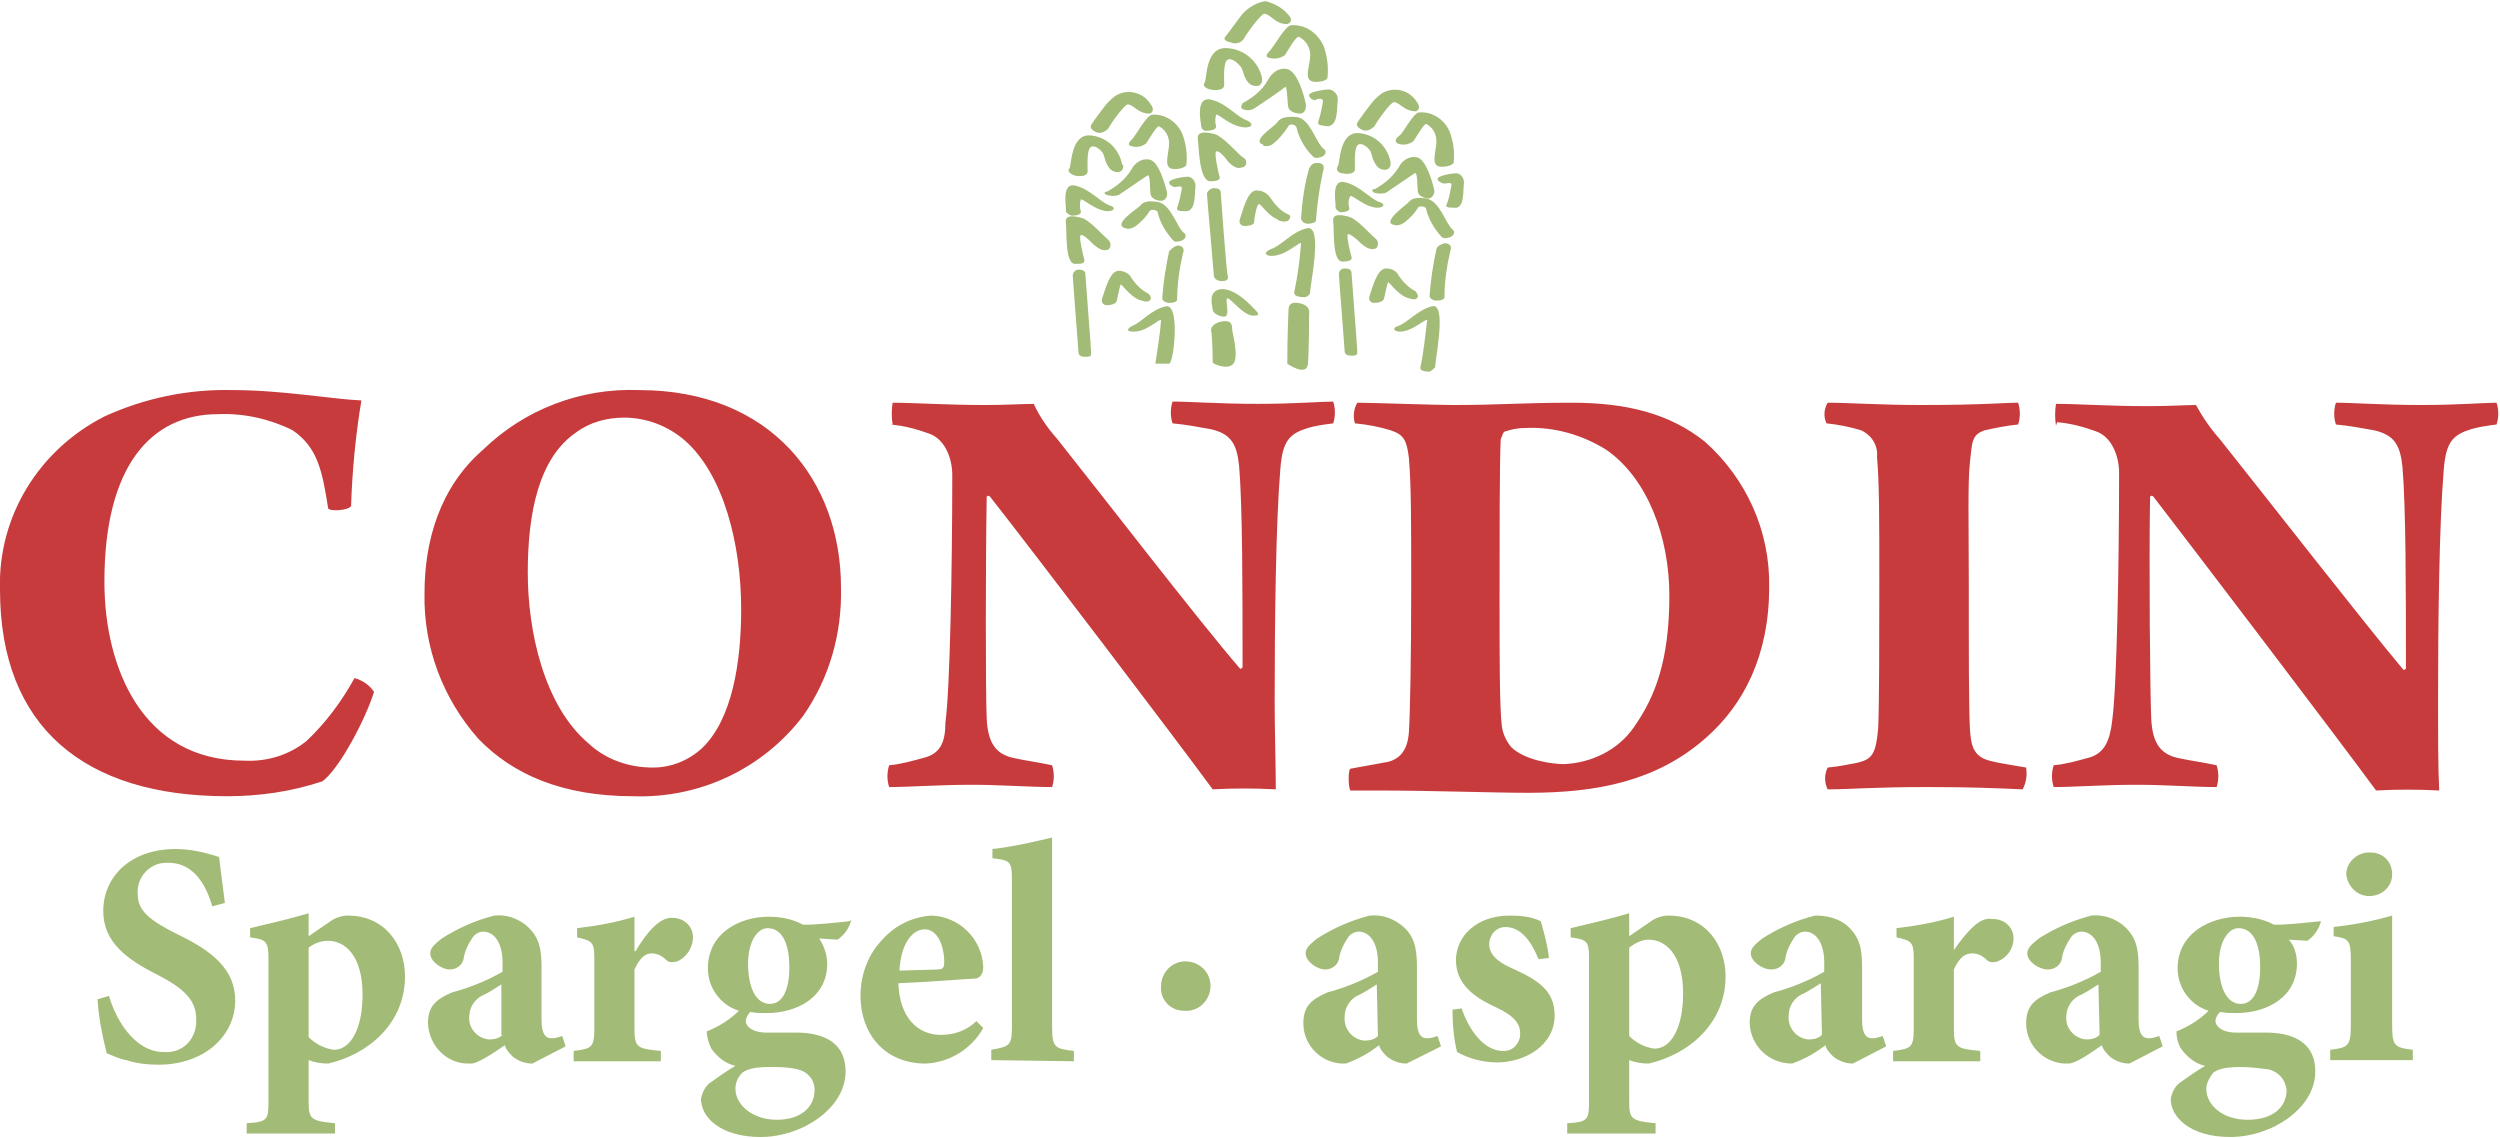
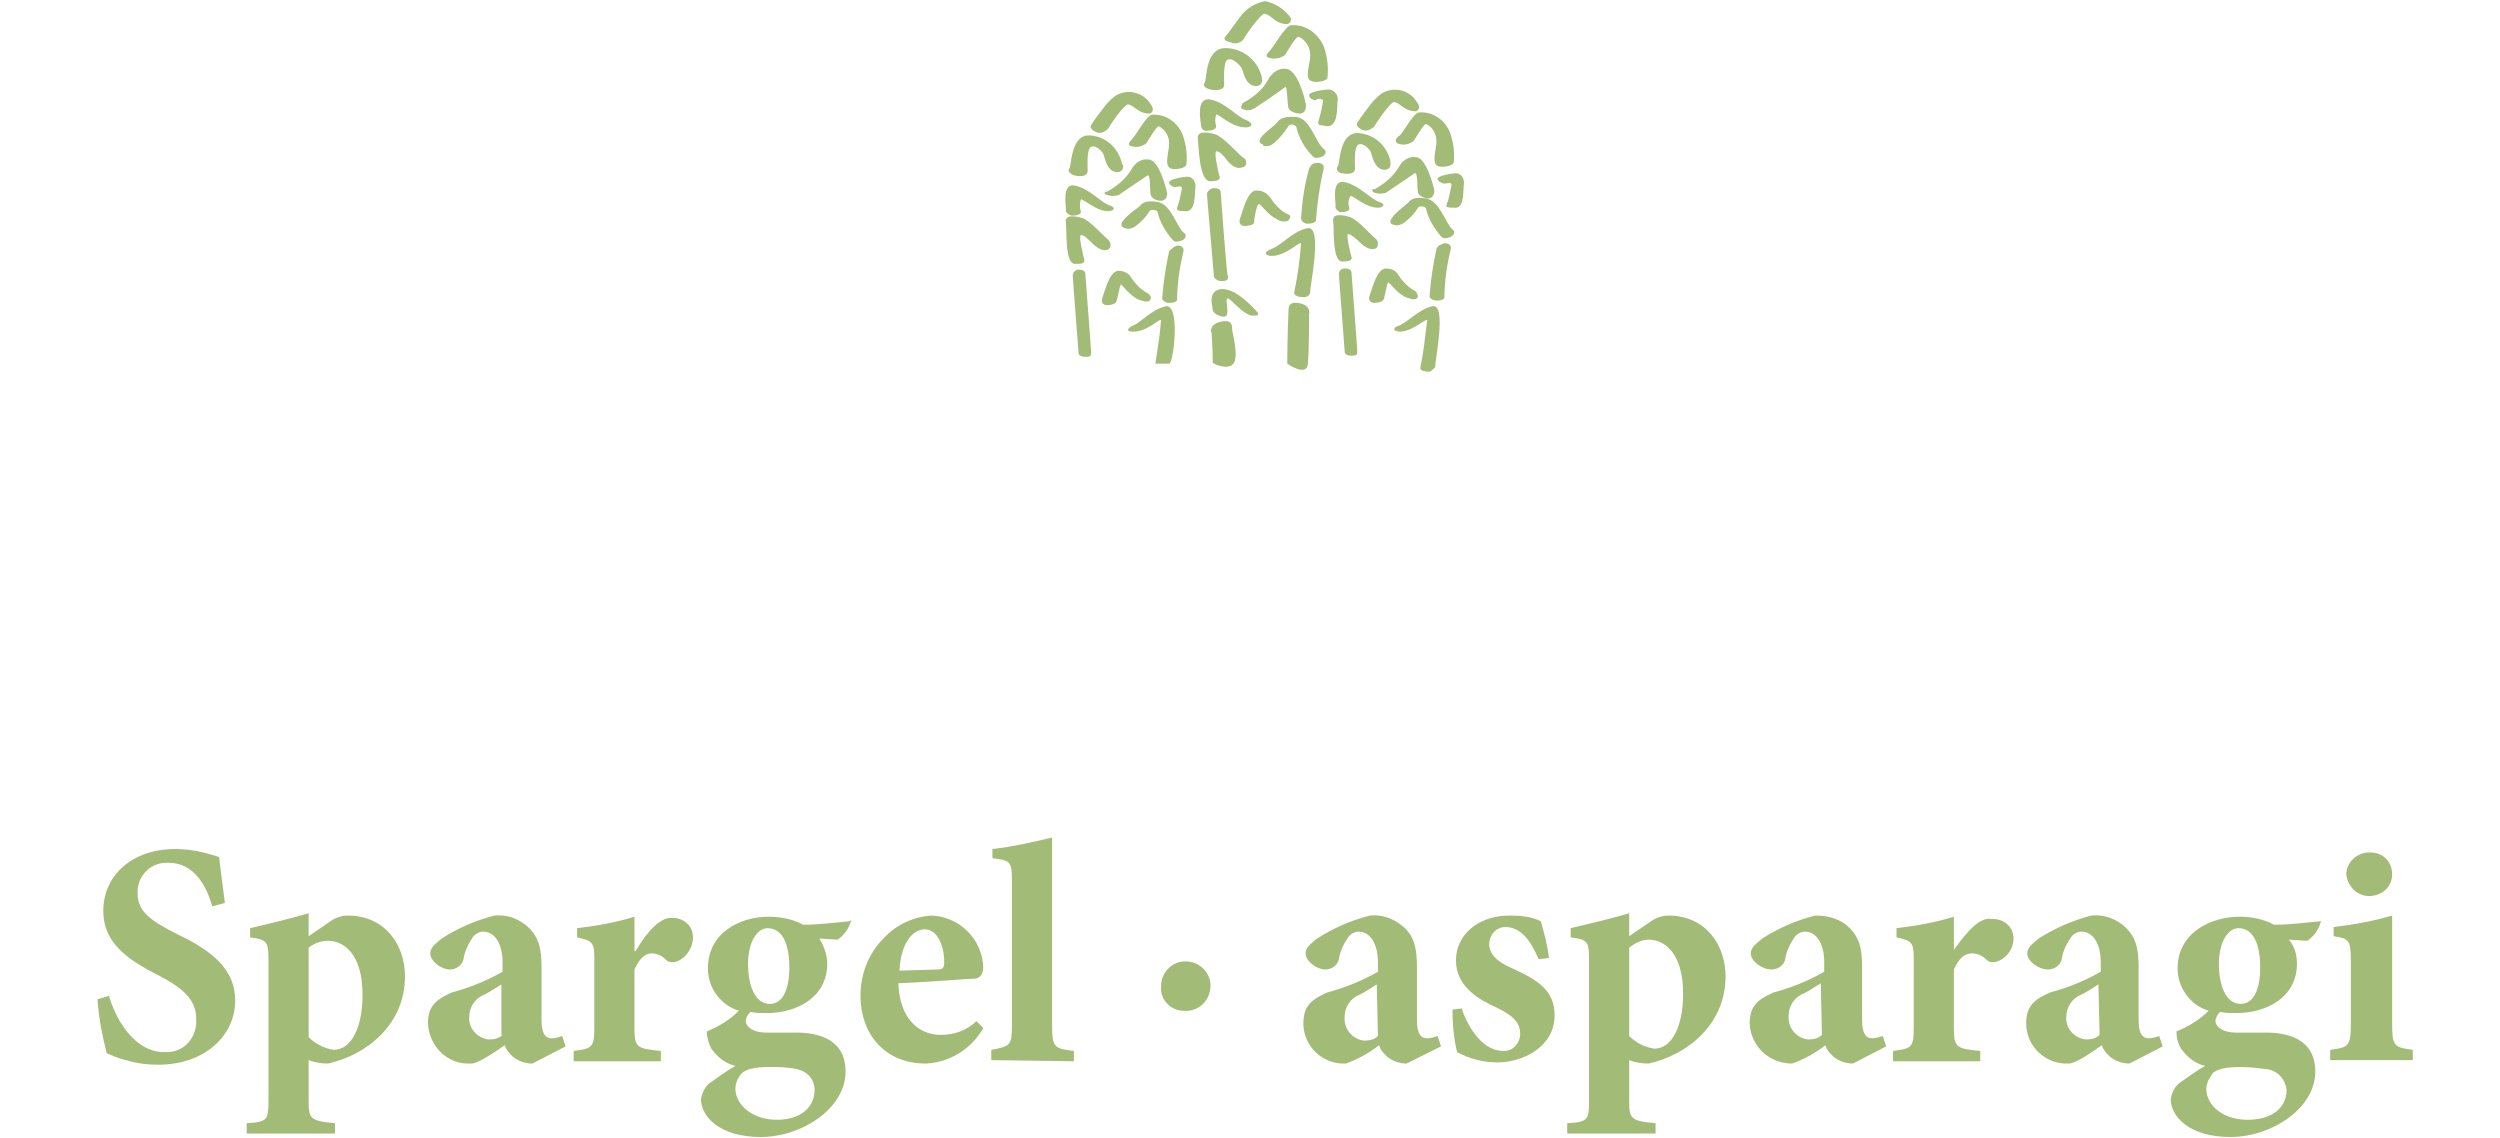
<svg xmlns="http://www.w3.org/2000/svg" version="1.1" id="Ebene_1" x="0px" y="0px" viewBox="0 0 217.9 99.2" style="enable-background:new 0 0 217.9 99.2;" xml:space="preserve">
  <style type="text/css"> .st0{fill:#C73B3D;} .st1{fill:#A2BB76;} </style>
  <g id="Ebene_2_1_">
    <g id="Ebene_1-2">
-       <path id="Logo-Condin" class="st0" d="M179.3,36.8c1.2,0.1,2.3,0.4,3.4,0.8c1.4,0.5,2,2.2,2,3.6c0,8.1-0.2,18.7-0.6,21.6 c-0.2,1.8-0.7,2.8-1.9,3.2c-1.1,0.3-2.1,0.6-3.2,0.7c-0.2,0.6-0.2,1.3,0,1.9c1.8,0,4.4-0.2,7.2-0.2c2.6,0,5,0.2,7,0.2 c0.2-0.6,0.2-1.3,0-1.9c-1.4-0.3-2.3-0.4-3.2-0.6c-1.6-0.3-2.4-1.2-2.5-3.5s-0.2-13.2-0.1-19.3c0,0,0.1-0.2,0.3,0 c3.7,4.8,16.1,21.1,19.4,25.6c1.8-0.1,3.7-0.1,5.5,0c-0.1-2-0.1-5.2-0.1-7.6c0-7.1,0.1-15.6,0.5-20.4c0.2-2.4,0.8-3,2.4-3.5 c0.7-0.2,1.4-0.3,2.2-0.4c0.2-0.6,0.2-1.3,0-1.9c-1,0-3.4,0.2-6.5,0.2c-3.5,0-6-0.2-7.5-0.2c-0.2,0.6-0.2,1.3,0,1.9 c1.1,0.1,2.2,0.3,3.3,0.5c1.8,0.4,2.3,1.3,2.5,3.2c0.3,3.6,0.3,10.7,0.3,17.6c-0.1,0-0.1,0.1-0.2,0.1c-3.6-4.3-11.7-14.7-16-20.1 c-0.8-0.9-1.5-1.9-2.1-3c-0.8,0-2.4,0.1-4.1,0.1c-3.5,0-6.1-0.2-8.1-0.2c-0.1,0.6-0.1,1.3,0,1.9 M159.2,36.9c1,0.1,2,0.3,3,0.6 c0.9,0.4,1.5,1.3,1.4,2.3c0.2,2.4,0.2,5,0.2,10.9c0,4.5,0,10.8-0.1,12.8c-0.2,2.2-0.5,2.7-1.9,3c-0.6,0.1-1.4,0.3-2.5,0.4 c-0.3,0.6-0.3,1.3,0,1.9c2.1,0,3.8-0.2,8.7-0.2c3.9,0,6,0.1,8.3,0.2c0.3-0.6,0.4-1.2,0.3-1.9c-1.1-0.2-2.5-0.4-3.2-0.6 c-1.6-0.4-1.6-1.7-1.7-2.7c-0.1-2.2-0.1-6.2-0.1-12.9c0-4.8-0.1-8.7,0.1-10.4s0.1-2.4,1.3-2.8c0.9-0.2,1.9-0.4,2.9-0.5 c0.2-0.6,0.2-1.3,0-1.9c-1.2,0-3,0.2-8.4,0.2c-3.8,0-6.3-0.2-8.2-0.2C159,35.6,158.9,36.3,159.2,36.9 M130.9,63.3 c-0.2-1.7-0.2-6-0.2-11.3c0-5,0-11.5,0.1-13.7c0.1-0.2,0.2-0.7,0.4-0.7c0.6-0.2,1.2-0.3,1.8-0.3c2.5-0.1,4.9,0.6,7,1.9 c3.6,2.5,5.5,7.6,5.5,12.7c0,5.6-1.2,8.8-3.1,11.5c-1.4,2-3.7,3.1-6.1,3.2c-0.9,0-3.4-0.3-4.6-1.5C131.3,64.6,131,64,130.9,63.3 M118.1,36.9c1.1,0.1,2.1,0.3,3.1,0.6c1.2,0.4,1.4,0.9,1.6,2.4c0.2,2.5,0.2,5.3,0.2,11.2c0,6.4-0.1,11.2-0.2,12.7 c-0.1,1.5-0.7,2.3-1.8,2.6c-1.1,0.2-2.2,0.4-3.3,0.6c-0.2,0.1-0.2,1.6,0,1.9h2.1c5.2,0,10.1,0.2,13.4,0.2c6,0,11.2-1,15.5-4.8 c3.3-2.9,5.5-7.2,5.5-13.1c0.1-4.9-2-9.5-5.6-12.7c-3-2.4-6.7-3.4-11.6-3.4c-4.4,0-6.1,0.2-10.4,0.2c-1.6,0-7.1-0.2-8.3-0.2 C118,35.6,117.9,36.3,118.1,36.9 M77.6,37c1.2,0.1,2.3,0.4,3.4,0.8c1.4,0.5,2,2.2,2,3.6c0,8.1-0.2,18.7-0.6,21.6 c0,1.6-0.4,2.6-1.7,3c-1.1,0.3-2.1,0.6-3.2,0.7c-0.2,0.6-0.2,1.3,0,1.9c1.8,0,4.4-0.2,7.2-0.2c2.5,0,5,0.2,7,0.2 c0.2-0.6,0.2-1.3,0-1.9c-1.4-0.3-2.3-0.4-3.2-0.6c-1.6-0.3-2.4-1.2-2.5-3.5S85.9,49.3,86,43.3c0,0,0.1-0.2,0.3,0 c3.7,4.7,16.1,21,19.4,25.5c1.8-0.1,3.7-0.1,5.5,0c0-2-0.1-5.2-0.1-7.6c0-7.1,0.1-15.6,0.5-20.4c0.2-2.4,0.8-3,2.4-3.5 c0.7-0.2,1.4-0.3,2.2-0.4c0.2-0.6,0.2-1.3,0-1.9c-1,0-3.4,0.2-6.5,0.2c-3.5,0-6-0.2-7.5-0.2c-0.2,0.6-0.2,1.3,0,1.9 c1.1,0.1,2.2,0.3,3.3,0.5c1.8,0.4,2.3,1.3,2.5,3.2c0.3,3.6,0.3,10.7,0.3,17.6c-0.1,0-0.1,0.1-0.2,0.1c-3.7-4.3-11.7-14.7-16-20.1 c-0.8-0.9-1.5-1.9-2-3c-0.8,0-2.4,0.1-4.2,0.1c-3.5,0-6.2-0.2-8.1-0.2c-0.1,0.6-0.1,1.3,0,1.9 M56.9,66.9c-2.1,0-4.1-0.7-5.6-2.1 C47.4,61.5,46,55,46,49.9c0-5.3,1-10,4.2-12.2c1.2-0.9,2.7-1.3,4.2-1.3c1.9,0,3.8,0.7,5.3,2c3.4,3,4.9,9.1,4.9,14.7 c0,4.7-0.8,9.6-3.4,12.1C60,66.3,58.5,66.9,56.9,66.9 M55.2,69.4c5.8,0.2,11.3-2.4,14.8-7c2.3-3.3,3.4-7.2,3.3-11.2 c0-9.3-6.1-17.2-17.6-17.2c-5.1-0.2-10,1.7-13.6,5.2c-3.8,3.3-5.1,8-5.1,12.5c-0.1,4.7,1.6,9.2,4.7,12.7 C44.7,67.5,49,69.4,55.2,69.4 M28.6,44.3c0.1,0.3,1.8,0.2,2-0.2c0.1-3.1,0.4-6.2,0.9-9.2c-2.5-0.1-6.9-0.9-11.2-0.9 c-3.9-0.1-7.7,0.7-11.2,2.3C3.4,39.2-0.2,45,0,51.4c0,12,7.4,18,19.8,18c2.8,0,5.6-0.4,8.3-1.3c1.5-1.1,3.8-5.5,4.5-7.8 c-0.4-0.6-1-1-1.7-1.2c-1.1,2-2.5,3.9-4.2,5.5c-1.5,1.2-3.4,1.8-5.4,1.7c-8.9,0-12.2-8.1-12.2-15.6c0-10,4-14.6,9.9-14.6 c2.2-0.1,4.5,0.4,6.5,1.4C27.7,39,28.1,41.1,28.6,44.3" />
      <path id="Logo-Spargel" class="st1" d="M118.7,11.3c0.4,0.2,0.8,0,1.1-0.3c0.2-0.4,1.4-2.1,1.7-2.1s0.7,0.4,0.9,0.5 c0.3,0.2,0.6,0.3,1,0.3c0.3-0.1,0.4-0.4,0.1-0.8c-0.6-1-1.9-1.4-3-0.8c-0.3,0.2-0.5,0.4-0.7,0.6c-0.3,0.3-1.4,1.8-1.5,2 S118.3,11.1,118.7,11.3 M121.8,12.5c0.5,0.2,1,0.1,1.4-0.2c0.2-0.3,0.9-1.5,1.1-1.5c0.6,0.3,0.9,0.9,0.9,1.5c0,0.8-0.5,2,0.2,2.2 c0.3,0.1,1.1,0,1.3-0.3c0.1-0.9,0-1.7-0.3-2.6c-0.4-1.1-1.5-1.9-2.7-1.8c-0.5,0-1.4,1.8-1.7,2S121.5,12.3,121.8,12.5 M117,15.1 c0.4,0.1,1.1,0.1,1.1-0.4s-0.1-1.9,0.3-2.1s1,0.4,1.1,0.7s0.3,1.5,1.2,1.5c0.3,0,0.5-0.2,0.5-0.5c0,0,0,0,0,0c0-0.1,0-0.1,0-0.2 c-0.3-1.4-1.4-2.4-2.8-2.5c-1.7-0.1-1.6,2.7-1.8,2.9S116.6,15.1,117,15.1 M119.8,16.8c0.3,0.1,0.7,0.1,1,0 c0.3-0.2,2.2-1.5,2.5-1.7s0.2,1.4,0.3,1.7s0.6,0.5,0.9,0.5s0.6-0.4,0.5-0.8s-0.7-2.8-1.6-2.8c-0.6-0.1-1.2,0.3-1.5,0.9 c-0.5,0.8-1.2,1.4-2.1,1.9C119.6,16.4,119.5,16.7,119.8,16.8 M125.3,15.6c0-0.3,1.3-0.5,1.6-0.5c0.4,0,0.7,0.4,0.7,0.8v0.1 c-0.1,0.5,0.1,2.3-0.9,2.1c-0.3,0-0.8,0-0.6-0.3c0.2-0.5,0.3-1.1,0.4-1.6c0.1-0.4-0.4-0.2-0.6-0.2S125.3,15.8,125.3,15.6 M116.8,18.5c0.4,0,0.9-0.1,0.8-0.4c-0.1-0.3-0.1-0.7,0.1-1c0.1-0.2,1.4,1.1,2.5,1c0.6-0.1,0.4-0.4,0-0.5 c-0.8-0.3-1.7-1.4-2.9-1.7c-1.4-0.4-0.8,1.9-0.9,2.2C116.4,18.2,116.6,18.4,116.8,18.5L116.8,18.5 M121.5,19.6 c0.3,0.1,0.6,0,0.9-0.2c0.5-0.4,0.9-0.8,1.2-1.3c0.1-0.2,0.7-0.1,0.7,0.1c0.2,0.9,0.7,1.7,1.3,2.4c0.2,0.2,0.3,0.2,0.7,0.1 s0.6-0.5,0.3-0.7c-0.6-0.5-1.1-2.5-2.3-2.7s-1.4,0.2-1.6,0.4S120.4,19.4,121.5,19.6 M117,22.8c0.5,0,0.9-0.1,0.8-0.4s-0.5-2-0.3-2 s0.7,0.4,0.9,0.6s0.8,0.8,1.3,0.7c0.3,0,0.4-0.2,0.4-0.5c0,0,0,0,0,0c0-0.2-0.1-0.3-0.2-0.4c-0.4-0.3-1.6-1.7-2.3-1.9 s-1.5-0.3-1.4,0.4S116.1,22.8,117,22.8 M125.9,21.2c0.4,0,0.7,0.2,0.5,0.7c-0.3,1.3-0.5,2.7-0.5,4c0,0.2-0.3,0.3-0.7,0.3 c-0.3,0-0.6-0.2-0.6-0.4c0,0,0,0,0,0l0,0c0.1-1.4,0.3-2.7,0.6-4.1C125.3,21.4,125.6,21.3,125.9,21.2 M123.5,26 c-0.2,0.2-0.7,0-1-0.1c-0.8-0.4-1.4-1.3-1.5-1.3s-0.3,1.3-0.4,1.5s-0.5,0.3-0.8,0.3s-0.6-0.2-0.4-0.7s0.6-2.3,1.4-2.3 c0.5,0,0.9,0.2,1.1,0.6c0.4,0.6,0.9,1.1,1.5,1.4C123.5,25.6,123.7,25.8,123.5,26 M117.2,23.4c0.5,0,0.6,0.2,0.6,0.4 s0.5,6.5,0.5,6.8s0,0.4-0.5,0.4s-0.6-0.2-0.6-0.4s-0.5-6.4-0.5-6.7C116.7,23.6,116.9,23.4,117.2,23.4 M124.6,32.4 c-0.4,0-0.9-0.1-0.8-0.4c0.3-1.3,0.4-2.7,0.6-4.1c-0.1-0.2-1.4,1.1-2.5,1c-0.6-0.1-0.4-0.4,0-0.5c0.8-0.3,1.7-1.4,2.9-1.7 c1.4-0.4,0.2,5,0.3,5.3C125,32.1,124.8,32.3,124.6,32.4C124.6,32.3,124.6,32.3,124.6,32.4L124.6,32.4 M107.3,3.7 c0.4,0.2,0.9,0,1.1-0.3c0.2-0.4,1.5-2.2,1.8-2.2s0.7,0.4,1,0.6c0.3,0.2,0.6,0.3,1,0.3c0.3-0.1,0.5-0.4,0.1-0.8 c-0.5-0.6-1.2-1-2-1.2c-0.7,0.1-1.4,0.5-1.9,1c-0.3,0.3-1.4,1.9-1.6,2.1S106.8,3.6,107.3,3.7 M110.5,5c0.5,0.2,1.1,0.1,1.5-0.2 c0.2-0.3,0.9-1.6,1.2-1.6c0.6,0.3,1,0.9,1,1.6c0,0.9-0.6,2.1,0.2,2.3c0.3,0.1,1.2,0,1.3-0.3c0.1-0.9,0-1.8-0.3-2.7 c-0.5-1.2-1.6-2-2.9-1.9c-0.5,0.1-1.5,1.9-1.8,2.2S110.3,4.9,110.5,5 M105.5,7.8c0.4,0.1,1.2,0.1,1.2-0.4s-0.1-2,0.3-2.2 s1,0.4,1.2,0.7s0.3,1.6,1.3,1.6c0.3,0,0.5-0.2,0.5-0.5c0,0,0,0,0,0c0-0.1,0-0.1,0-0.2c-0.3-1.4-1.5-2.5-3-2.6 C105,4,105.2,7,105,7.2S105,7.7,105.5,7.8 M108.3,9.5c0.4,0.2,0.8,0.1,1.1-0.1c0.9-0.6,1.8-1.2,2.6-1.8c0.2-0.3,0.2,1.5,0.3,1.8 s0.6,0.5,1,0.5s0.6-0.4,0.5-0.9s-0.7-2.9-1.7-3c-0.7-0.1-1.3,0.4-1.6,1c-0.5,0.9-1.3,1.5-2.2,2C108.2,9.2,108.1,9.4,108.3,9.5 M114.1,8.3c0-0.3,1.3-0.5,1.7-0.5c0.4,0,0.8,0.4,0.8,0.8c0,0,0,0.1,0,0.1c-0.1,0.6,0.1,2.4-1,2.3c-0.3-0.1-0.8,0-0.7-0.4 c0.2-0.6,0.3-1.1,0.4-1.7c0.1-0.4-0.5-0.3-0.6-0.2S114.1,8.6,114.1,8.3 M105.1,11.4c0.5,0,0.9-0.1,0.9-0.4c-0.1-0.3-0.1-0.7,0-1 c0.1-0.2,1.4,1.2,2.7,1.1c0.6-0.1,0.4-0.4,0-0.6c-0.9-0.3-1.8-1.5-3.1-1.8c-1.5-0.4-0.9,2.1-0.9,2.3 C104.7,11.2,104.9,11.4,105.1,11.4C105.1,11.4,105.1,11.4,105.1,11.4L105.1,11.4 M110.1,12.7c0.3,0.1,0.7,0,0.9-0.2 c0.5-0.4,0.9-0.9,1.3-1.5c0.1-0.3,0.7-0.1,0.7,0.1c0.2,0.9,0.7,1.8,1.4,2.5c0.2,0.2,0.3,0.2,0.7,0.1s0.6-0.5,0.3-0.7 c-0.7-0.5-1.2-2.7-2.4-2.8s-1.5,0.2-1.7,0.5s-2.3,1.6-1.2,1.9 M105.5,15.8c0.5,0,0.9-0.1,0.8-0.4s-0.5-2.1-0.3-2.2 s0.7,0.4,0.9,0.7s0.8,0.9,1.3,0.7c0.3,0,0.5-0.3,0.4-0.5c0-0.2-0.1-0.3-0.3-0.4c-0.4-0.3-1.7-1.8-2.4-2s-1.6-0.3-1.5,0.4 S104.5,15.8,105.5,15.8 M114.8,14.2c0.5,0,0.7,0.2,0.5,0.8c-0.3,1.4-0.5,2.8-0.6,4.2c0,0.2-0.4,0.3-0.7,0.3 c-0.3,0-0.6-0.2-0.6-0.5c0,0,0,0,0,0c0,0,0,0,0,0c0.1-1.5,0.3-2.9,0.7-4.3C114.3,14.3,114.5,14.2,114.8,14.2 M112.3,19.2 c-0.2,0.2-0.8,0.1-1-0.1c-0.9-0.4-1.4-1.4-1.6-1.3s-0.4,1.4-0.4,1.6s-0.5,0.3-0.8,0.3s-0.6-0.2-0.4-0.7s0.6-2.4,1.4-2.4 c0.5,0,0.9,0.2,1.2,0.6c0.4,0.6,0.9,1.2,1.6,1.5C112.4,18.7,112.6,18.9,112.3,19.2 M105.8,16.4c0.6,0,0.6,0.3,0.6,0.4 s0.5,6.9,0.6,7.2s0,0.5-0.5,0.5s-0.7-0.3-0.7-0.5s-0.6-6.8-0.6-7.1C105.2,16.7,105.5,16.4,105.8,16.4 M106.4,25.2 c1.3-0.1,2.7,1.5,3,1.8s0.4,0.5,0,0.5c-0.9,0.2-2.1-1.5-2.4-1.5s0.3,1.6-0.3,1.6c-0.4,0-1-0.3-1-0.6S105.2,25.4,106.4,25.2 M107.5,31.7c0.5-0.6-0.1-2.8-0.1-2.9c0-0.4,0-0.9-0.8-0.8s-1.2,0.6-1,1c0,0.1,0.1,1.1,0.1,2.6C105.7,31.7,107,32.3,107.5,31.7 M114.1,27.4c0.1-0.5-0.2-0.9-1-1s-0.8,0.4-0.8,0.8c0,0.1-0.1,2-0.1,4.5c0,0,1.7,1.2,1.8,0S114.1,27.6,114.1,27.4 M113.7,25.9 c-0.5,0-0.9-0.1-0.9-0.4c0.3-1.4,0.5-2.9,0.6-4.3c-0.1-0.2-1.4,1.2-2.7,1.1c-0.6-0.1-0.4-0.4,0.1-0.6c0.9-0.3,1.8-1.5,3.1-1.8 c1.5-0.4,0.2,5.3,0.3,5.6C114.2,25.6,114,25.9,113.7,25.9C113.7,25.9,113.7,25.9,113.7,25.9L113.7,25.9 M95.5,11.5 c0.4,0.2,0.8,0,1.1-0.3c0.2-0.4,1.4-2.1,1.7-2.1s0.7,0.4,0.9,0.5c0.3,0.2,0.6,0.3,1,0.3c0.3-0.1,0.4-0.4,0.1-0.8 c-0.6-1-1.9-1.4-3-0.8c-0.3,0.2-0.5,0.4-0.7,0.6c-0.3,0.3-1.4,1.8-1.5,2S95.1,11.3,95.5,11.5 M98.5,12.7c0.5,0.2,1,0.1,1.4-0.2 c0.2-0.3,0.9-1.5,1.1-1.5c0.6,0.3,0.9,0.9,0.9,1.5c0,0.8-0.5,2,0.2,2.2c0.3,0.1,1.1,0,1.3-0.3c0.1-0.9,0-1.7-0.3-2.6 c-0.4-1.1-1.5-1.9-2.7-1.8c-0.5,0.1-1.4,1.8-1.7,2.1S98.3,12.6,98.5,12.7 M93.7,15.3c0.4,0.1,1.1,0.1,1.1-0.4s-0.1-1.9,0.3-2.1 s1,0.4,1.1,0.7s0.3,1.5,1.2,1.5c0.3,0,0.5-0.2,0.5-0.5c0,0,0,0,0,0c0-0.1,0-0.1-0.1-0.2c-0.3-1.4-1.4-2.4-2.8-2.5 c-1.7-0.1-1.6,2.7-1.8,2.9S93.3,15.2,93.7,15.3 M96.5,17c0.3,0.1,0.7,0.1,1,0c0.3-0.2,2.2-1.5,2.5-1.7s0.2,1.4,0.3,1.7 s0.5,0.5,0.9,0.5s0.6-0.4,0.5-0.8s-0.7-2.8-1.6-2.8c-0.6-0.1-1.2,0.3-1.5,0.9c-0.5,0.8-1.2,1.4-2.1,1.9 C96.2,16.7,96.2,16.9,96.5,17 M101.9,15.9c0-0.3,1.3-0.5,1.6-0.5c0.4,0,0.7,0.4,0.7,0.8c0,0,0,0,0,0v0.1c-0.1,0.5,0.1,2.3-1,2.1 c-0.3,0-0.7,0-0.6-0.3c0.2-0.5,0.3-1.1,0.4-1.6c0.1-0.4-0.4-0.2-0.6-0.2S101.9,16.1,101.9,15.9 M93.4,18.8c0.4,0,0.9-0.1,0.8-0.4 c-0.1-0.3-0.1-0.7,0-1c0.1-0.2,1.4,1.1,2.5,1c0.6-0.1,0.4-0.4,0-0.5c-0.8-0.3-1.7-1.4-2.9-1.7c-1.4-0.4-0.8,2-0.9,2.2 C92.9,18.5,93.1,18.7,93.4,18.8C93.4,18.7,93.4,18.7,93.4,18.8L93.4,18.8 M98.1,19.9c0.3,0.1,0.6,0,0.9-0.2 c0.5-0.4,0.9-0.8,1.2-1.3c0.1-0.2,0.7-0.1,0.7,0.1c0.2,0.9,0.7,1.7,1.3,2.4c0.2,0.2,0.3,0.2,0.7,0.1s0.6-0.5,0.3-0.7 c-0.6-0.4-1.1-2.5-2.3-2.7s-1.4,0.2-1.6,0.4S96.9,19.6,98.1,19.9 M93.7,23c0.5,0,0.9,0,0.8-0.4s-0.5-2-0.3-2.1s0.7,0.4,0.9,0.6 s0.8,0.8,1.3,0.7c0.3,0,0.4-0.3,0.4-0.5c0-0.1-0.1-0.3-0.2-0.4c-0.4-0.3-1.6-1.7-2.3-1.9s-1.5-0.3-1.4,0.4S92.8,23,93.7,23 M102.6,21.4c0.4,0,0.7,0.2,0.5,0.7c-0.3,1.3-0.5,2.7-0.5,4c0,0.2-0.3,0.3-0.7,0.3c-0.3,0-0.6-0.2-0.6-0.4c0,0,0,0,0,0l0,0 c0.1-1.4,0.3-2.7,0.6-4.1C102.1,21.7,102.3,21.5,102.6,21.4 M100.2,26.2c-0.2,0.2-0.7,0-1-0.1c-0.8-0.4-1.4-1.3-1.5-1.3 s-0.3,1.3-0.4,1.5s-0.5,0.3-0.8,0.3s-0.6-0.2-0.4-0.7s0.6-2.3,1.4-2.3c0.4,0,0.9,0.2,1.1,0.6c0.4,0.6,0.9,1.1,1.5,1.4 C100.3,25.8,100.4,26,100.2,26.2 M94,23.5c0.6,0,0.6,0.3,0.6,0.4s0.5,6.5,0.5,6.8s0,0.4-0.5,0.4S94,30.9,94,30.7s-0.5-6.4-0.5-6.7 C93.5,23.8,93.7,23.5,94,23.5 M101.9,31.7c0.4,0,1-5.3-0.3-5s-2.1,1.4-2.9,1.7c-0.4,0.2-0.6,0.5,0,0.5c1.2,0.1,2.4-1.2,2.5-1 c-0.1,1.3-0.3,2.5-0.5,3.8L101.9,31.7z M210.3,92.4v-0.9c-1.7-0.2-1.8-0.4-1.8-2.3v-9.4c-1.7,0.5-3.4,0.8-5.1,1v0.8 c1.3,0.2,1.5,0.3,1.5,2.1v5.5c0,2-0.2,2.1-1.8,2.3v0.9H210.3z M206.5,78.1c1.1,0,2-0.8,2-1.9l0,0c0-1.1-0.8-1.9-1.9-1.9h-0.1 c-1.1,0-2,0.9-2,1.9l0,0C204.6,77.2,205.4,78.1,206.5,78.1 M195.3,93c0.8,0,1.6,0.1,2.4,0.2c0.9,0.2,1.5,0.9,1.6,1.8 c0,1.5-1.2,2.6-3.4,2.6s-3.6-1.3-3.6-2.7c0-0.5,0.3-1,0.6-1.4C193.3,93.2,193.9,93,195.3,93 M195.1,80.9c1.4,0,1.9,1.6,1.9,3.4 c0,2-0.6,3.2-1.7,3.2c-1.3,0-1.9-1.6-1.9-3.5S194.2,80.9,195.1,80.9 M202.2,80.3c-1.1,0.1-2.6,0.3-4,0.3c-0.9-0.5-2-0.7-3-0.7l0,0 c-2.5,0-5.4,1.4-5.4,4.5c0,1.7,1.1,3.2,2.7,3.7c-0.8,0.8-1.8,1.4-2.8,1.8c0,0.5,0.1,1,0.4,1.5c0.5,0.7,1.2,1.3,2.1,1.5 c-0.7,0.4-1.4,0.9-2.1,1.4c-0.5,0.3-0.8,0.9-0.9,1.5c0,1.5,1.6,3.3,5.2,3.3s7.4-2.5,7.4-5.7c0-2.9-2.5-3.4-4.3-3.4 c-0.9,0-1.7,0-2.6,0c-1.3,0-1.8-0.6-1.8-1c0-0.3,0.2-0.6,0.4-0.8c0.5,0.1,0.9,0.1,1.4,0.1c2.7,0,5.3-1.4,5.3-4.3 c0-0.8-0.2-1.5-0.7-2.1l1.6,0.1c0.6-0.4,1-1,1.2-1.7L202.2,80.3z M183,90.2c-0.3,0.3-0.7,0.4-1.2,0.4c-1-0.1-1.8-1-1.7-2 c0,0,0,0,0,0l0,0c0-0.8,0.5-1.6,1.3-1.9c0.6-0.3,1-0.6,1.5-0.9L183,90.2z M188.5,91.2l-0.3-0.9c-0.3,0.1-0.6,0.2-0.9,0.2 c-0.5,0-0.9-0.3-0.9-1.6v-4.6c0-1.6-0.2-2.7-1.4-3.7c-0.8-0.6-1.7-0.9-2.7-0.8c-1.6,0.4-3.2,1.1-4.6,2c-0.6,0.5-1,0.8-1,1.3 c0,0.7,1,1.4,1.8,1.4c0.6,0,1.1-0.4,1.2-0.9c0.1-0.7,0.4-1.3,0.8-1.9c0.2-0.3,0.6-0.5,0.9-0.5c1,0,1.7,1,1.7,2.7v0.8 c-1.4,0.8-2.9,1.4-4.4,1.8c-1.4,0.6-2.1,1.2-2.1,2.7c0,2,1.7,3.6,3.7,3.5c0,0,0,0,0,0l0,0c0.6,0,1.9-0.9,2.9-1.6 c0.1,0.4,0.4,0.7,0.7,1c0.5,0.4,1.1,0.6,1.7,0.6L188.5,91.2z M170.3,82.8v-2.9c-1.6,0.5-3.3,0.8-5,1v0.8c1.3,0.3,1.5,0.4,1.5,1.8 v6.1c0,1.7-0.2,1.8-1.8,2v0.9h7.6v-0.9c-2.1-0.2-2.3-0.3-2.3-2v-5.1c0.5-1.1,1-1.4,1.6-1.4c0.5,0,0.9,0.2,1.3,0.6 c0.2,0.2,0.6,0.2,0.9,0.1c0.8-0.3,1.4-1.1,1.4-2c0-1-0.8-1.7-1.8-1.7c0,0,0,0,0,0h-0.1C172.6,79.9,171.5,81.1,170.3,82.8 L170.3,82.8z M158.8,90.2c-0.3,0.3-0.7,0.4-1.2,0.4c-1-0.1-1.8-1-1.7-2.1l0,0c0-0.8,0.5-1.6,1.3-1.9c0.6-0.3,1-0.6,1.5-0.9 L158.8,90.2z M164.4,91.2l-0.3-0.9c-0.3,0.1-0.6,0.2-0.9,0.2c-0.5,0-0.9-0.3-0.9-1.6v-4.6c0-1.6-0.2-2.7-1.4-3.7 c-0.8-0.6-1.7-0.8-2.7-0.8c-1.6,0.4-3.2,1.1-4.6,2c-0.6,0.5-1,0.8-1,1.3c0,0.7,1,1.4,1.8,1.4c0.6,0,1.1-0.4,1.2-0.9 c0.1-0.7,0.4-1.3,0.8-1.9c0.2-0.3,0.6-0.5,0.9-0.5c1,0,1.7,1,1.7,2.7v0.8c-1.4,0.8-2.9,1.4-4.4,1.8c-1.4,0.6-2.1,1.2-2.1,2.7 c0.1,2,1.7,3.5,3.7,3.5l0,0c1.1-0.4,2-0.9,2.9-1.6c0.1,0.4,0.4,0.7,0.7,1c0.5,0.4,1.1,0.6,1.7,0.6L164.4,91.2z M142,82.6 c0.5-0.4,1.1-0.7,1.7-0.7c1.4,0,3,1.2,3,4.7c0,2.9-1,4.8-2.5,4.8c-0.8-0.1-1.6-0.5-2.2-1.1V82.6z M142,81.6v-2 c-1.7,0.5-3.4,0.9-5.1,1.3v0.8c1.4,0.2,1.6,0.3,1.6,1.8V96c0,1.6-0.1,1.8-1.9,1.9v0.9h7.7v-0.9c-2.2-0.2-2.3-0.4-2.3-2v-3.5 c0.5,0.2,1.1,0.3,1.7,0.3c3.5-0.8,6.7-3.5,6.7-7.6c0-2.7-1.7-5.3-5-5.3c-0.5,0-1.1,0.2-1.5,0.5L142,81.6z M135,83.5 c-0.1-1.1-0.4-2.1-0.7-3.2c-0.8-0.4-1.7-0.5-2.7-0.5c-2.9,0-4.7,1.8-4.7,3.9c0,2.4,2.2,3.5,3.5,4.1c1.7,0.8,2.1,1.5,2.1,2.3 c0,0.8-0.6,1.5-1.4,1.5c0,0,0,0,0,0h-0.1c-1.7,0-3-1.9-3.6-3.7l-0.8,0.1c0,1.2,0.1,2.5,0.4,3.7c1.1,0.6,2.3,0.9,3.5,0.9 c2.3,0,5-1.4,5-4.1c0-2.2-1.5-3.1-3.7-4.1c-1.4-0.6-2-1.3-2-2.1c0-0.8,0.6-1.5,1.4-1.5c0,0,0,0,0,0l0,0c1.3,0,2.2,1.1,2.9,2.8 L135,83.5z M120.1,90.3c-0.3,0.3-0.7,0.4-1.2,0.4c-1-0.1-1.8-1-1.7-2.1l0,0c0-0.8,0.5-1.6,1.3-1.9c0.6-0.3,1-0.6,1.5-0.9 L120.1,90.3z M125.6,91.2l-0.3-0.9c-0.3,0.1-0.6,0.2-0.9,0.2c-0.5,0-0.9-0.3-0.9-1.6v-4.6c0-1.6-0.2-2.8-1.4-3.7 c-0.8-0.6-1.7-0.9-2.7-0.8c-1.6,0.4-3.2,1.1-4.6,2c-0.6,0.5-1,0.8-1,1.3c0,0.7,1,1.4,1.7,1.4c0.6,0,1.1-0.4,1.2-0.9 c0.1-0.7,0.4-1.3,0.8-1.9c0.2-0.3,0.6-0.5,0.9-0.5c1,0,1.7,1,1.7,2.7v0.8c-1.4,0.8-2.9,1.4-4.4,1.8c-1.4,0.6-2.1,1.2-2.1,2.7 c0,2,1.7,3.6,3.7,3.5l0,0c1.1-0.4,2-0.9,2.9-1.6c0.1,0.4,0.4,0.7,0.7,1c0.5,0.4,1.1,0.6,1.7,0.6L125.6,91.2z M103.2,88.1 c1.2,0.1,2.2-0.8,2.3-2c0.1-1.2-0.8-2.2-2-2.3c-1.2-0.1-2.2,0.8-2.3,2c0,0,0,0,0,0V86C101.1,87.1,102,88.1,103.2,88.1 C103.2,88.1,103.2,88.1,103.2,88.1L103.2,88.1 M93.6,92.5v-0.9c-1.7-0.2-1.9-0.3-1.9-2.2V73c-1.7,0.4-3.4,0.8-5.2,1v0.8 c1.5,0.2,1.7,0.2,1.7,1.9v12.6c0,1.8-0.1,1.9-1.8,2.2v0.9L93.6,92.5z M80.6,81c1.1,0,1.7,1.4,1.7,2.9c0,0.5-0.2,0.6-0.6,0.6 l-3.3,0.1C78.5,82.3,79.5,81,80.6,81 M85.1,89c-0.8,0.8-1.9,1.2-3.1,1.2c-2,0-3.6-1.5-3.7-4.5c2.7-0.1,6.1-0.4,6.6-0.4 s0.8-0.4,0.8-1c-0.1-2.5-2.1-4.4-4.5-4.5l0,0c-1.6,0.1-3.1,0.8-4.2,2c-1.3,1.3-2,3.1-2,5c0,3.2,2,5.9,5.7,5.9c2.1-0.1,4-1.3,5-3.1 L85.1,89z M67.1,93c0.8,0,1.6,0,2.4,0.2c0.9,0.2,1.5,0.9,1.5,1.8c0,1.5-1.2,2.6-3.3,2.6s-3.6-1.3-3.6-2.7c0-0.5,0.2-1,0.6-1.4 C65.1,93.2,65.7,93,67.1,93 M66.9,80.9c1.4,0,1.9,1.6,1.9,3.4c0,2-0.6,3.2-1.7,3.2c-1.3,0-1.9-1.6-1.9-3.5S66,80.9,66.9,80.9 M74,80.3c-1.1,0.1-2.6,0.3-4,0.3c-0.9-0.5-2-0.7-3-0.7l0,0c-2.5,0-5.3,1.4-5.3,4.5c0,1.7,1.1,3.2,2.7,3.7 c-0.8,0.8-1.8,1.4-2.8,1.8c0,0.5,0.2,1.1,0.4,1.5c0.5,0.7,1.2,1.3,2.1,1.5c-0.7,0.4-1.4,0.9-2.1,1.4c-0.5,0.3-0.8,0.9-0.9,1.5 c0,1.5,1.6,3.3,5.2,3.3s7.4-2.5,7.4-5.7c0-2.9-2.5-3.4-4.3-3.4c-0.9,0-1.7,0-2.6,0c-1.3,0-1.8-0.6-1.8-1c0-0.3,0.2-0.6,0.4-0.8 c0.5,0.1,0.9,0.1,1.4,0.1c2.7,0,5.3-1.4,5.3-4.3c0-0.8-0.3-1.6-0.7-2.2l1.6,0.1c0.6-0.4,1-1,1.2-1.7L74,80.3z M55.3,82.8v-2.9 c-1.6,0.5-3.3,0.8-5,1v0.8c1.3,0.3,1.5,0.4,1.5,1.8v6.1c0,1.7-0.2,1.8-1.8,2v0.9h7.6v-0.9c-2.1-0.2-2.3-0.3-2.3-2v-5.1 c0.5-1.1,1-1.4,1.5-1.4c0.5,0,0.9,0.2,1.3,0.6c0.2,0.2,0.6,0.2,0.9,0.1c0.8-0.3,1.4-1.2,1.4-2.1c0-1-0.8-1.7-1.8-1.7c0,0,0,0,0,0 h-0.1c-1,0-2.1,1.2-3.1,2.9H55.3z M43.8,90.2c-0.3,0.3-0.7,0.4-1.2,0.4c-1-0.1-1.8-1-1.7-2c0,0,0,0,0,0l0,0c0-0.8,0.5-1.6,1.3-1.9 c0.6-0.3,1-0.6,1.5-0.9V90.2z M49.3,91.2L49,90.3c-0.3,0.1-0.6,0.2-0.9,0.2c-0.5,0-0.9-0.3-0.9-1.6v-4.6c0-1.6-0.2-2.7-1.4-3.7 c-0.8-0.6-1.7-0.9-2.7-0.8c-1.6,0.4-3.2,1.1-4.6,2c-0.6,0.5-1,0.8-1,1.3c0,0.7,1,1.4,1.7,1.4c0.6,0,1.1-0.4,1.2-0.9 c0.1-0.7,0.4-1.3,0.8-1.9c0.2-0.3,0.6-0.5,0.9-0.5c1,0,1.7,1,1.7,2.7v0.8c-1.4,0.8-2.9,1.4-4.4,1.8c-1.4,0.6-2.1,1.2-2.1,2.7 c0.1,2,1.7,3.6,3.7,3.5c0,0,0,0,0.1,0l0,0c0.5,0,1.9-0.9,2.9-1.6c0.1,0.4,0.4,0.7,0.7,1c0.5,0.4,1.1,0.6,1.7,0.6L49.3,91.2z M26.9,82.6c0.5-0.4,1.1-0.6,1.7-0.6c1.4,0,3,1.2,3,4.7c0,2.9-1,4.8-2.5,4.8c-0.8-0.1-1.6-0.5-2.2-1.1L26.9,82.6z M26.9,81.6v-2 c-1.7,0.5-3.4,0.9-5.1,1.3v0.8c1.4,0.2,1.6,0.3,1.6,1.9V96c0,1.6-0.1,1.8-1.9,1.9v0.9h7.7v-0.9c-2.2-0.2-2.3-0.4-2.3-2v-3.5 c0.5,0.2,1.1,0.3,1.7,0.3c3.5-0.8,6.7-3.5,6.7-7.6c0-2.7-1.7-5.3-5-5.3c-0.5,0-1.1,0.2-1.5,0.5L26.9,81.6z M19.6,78.7 c-0.2-1.7-0.4-3-0.5-4c-1.2-0.4-2.5-0.7-3.8-0.7c-3.9,0-6.3,2.4-6.3,5.4c0,2.7,2,4.2,4.8,5.6c2.1,1.1,3.3,2.1,3.3,3.8 c0.1,1.5-0.9,2.8-2.4,2.9c-0.1,0-0.2,0-0.4,0c-2.7,0-4.3-3.1-4.8-4.9l-1,0.3c0.1,1.6,0.4,3.1,0.8,4.7c0.5,0.2,1.1,0.5,1.7,0.6 c0.9,0.3,1.9,0.4,2.8,0.4c4,0,6.7-2.5,6.7-5.6c0-2.7-2-4.3-4.9-5.7C13,80.2,12,79.4,12,77.9c-0.1-1.4,1-2.7,2.5-2.7h0.2 c2.2,0,3.3,2,3.8,3.8L19.6,78.7z" />
    </g>
  </g>
</svg>